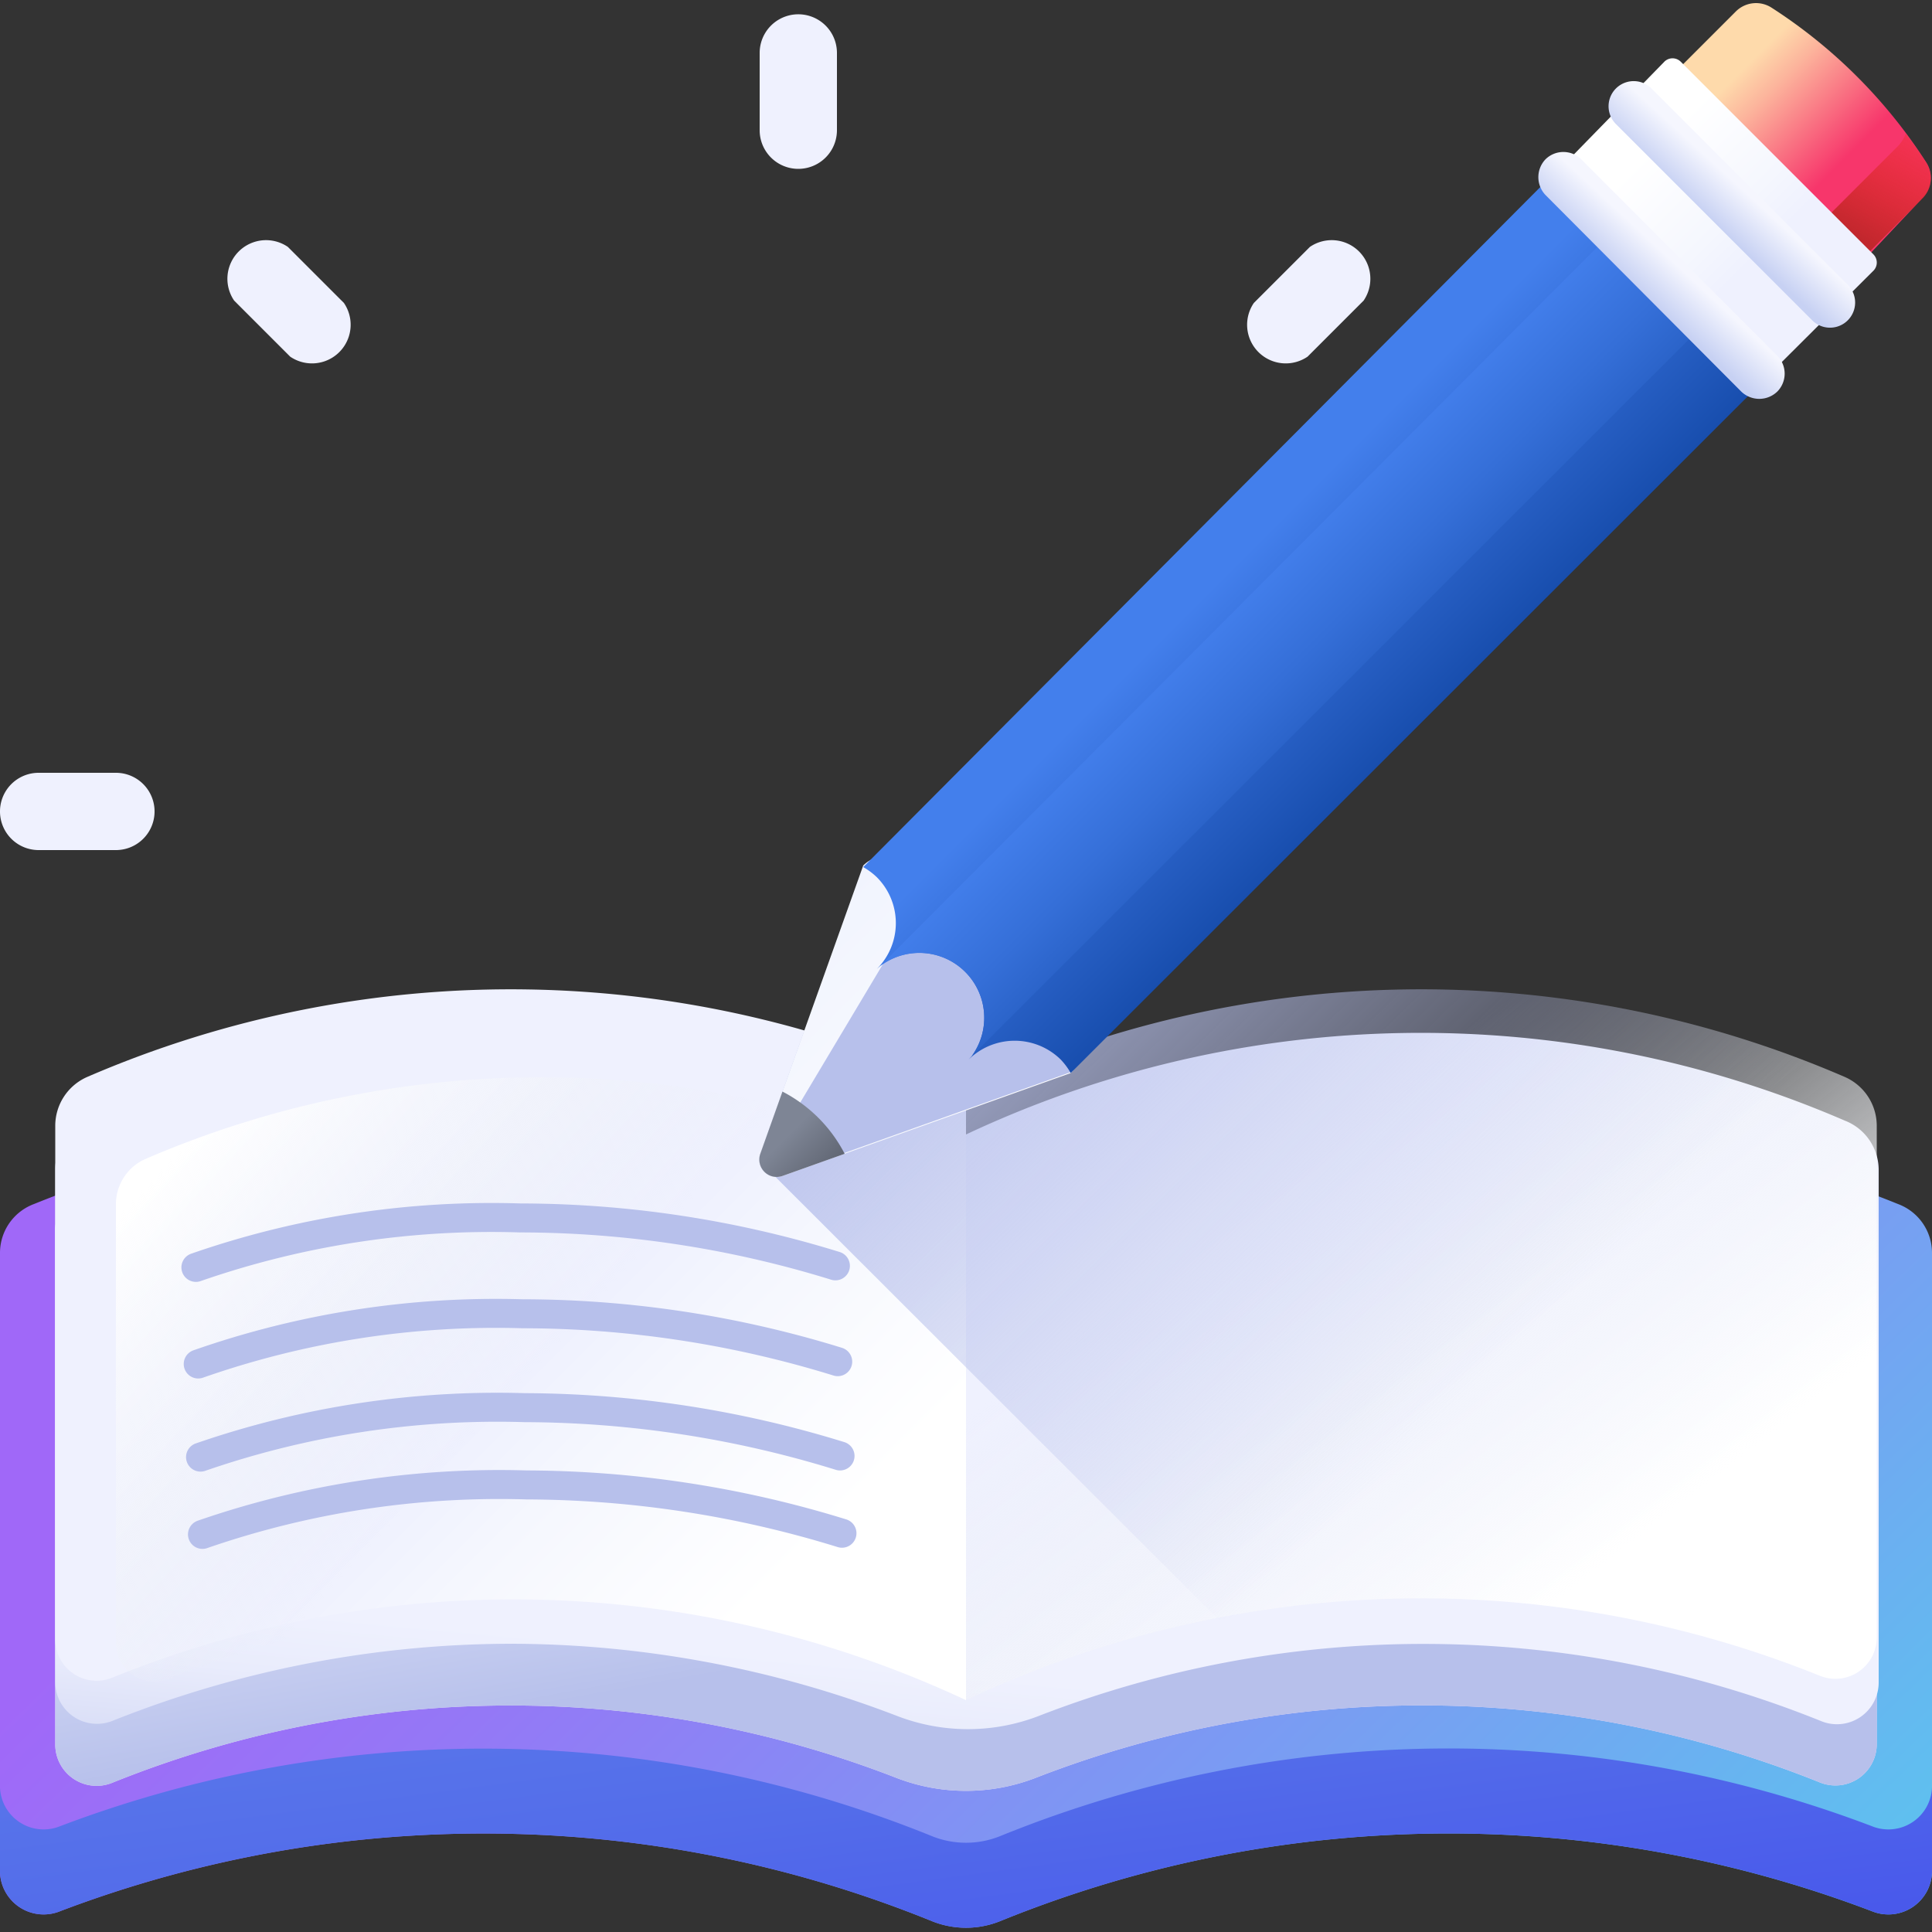
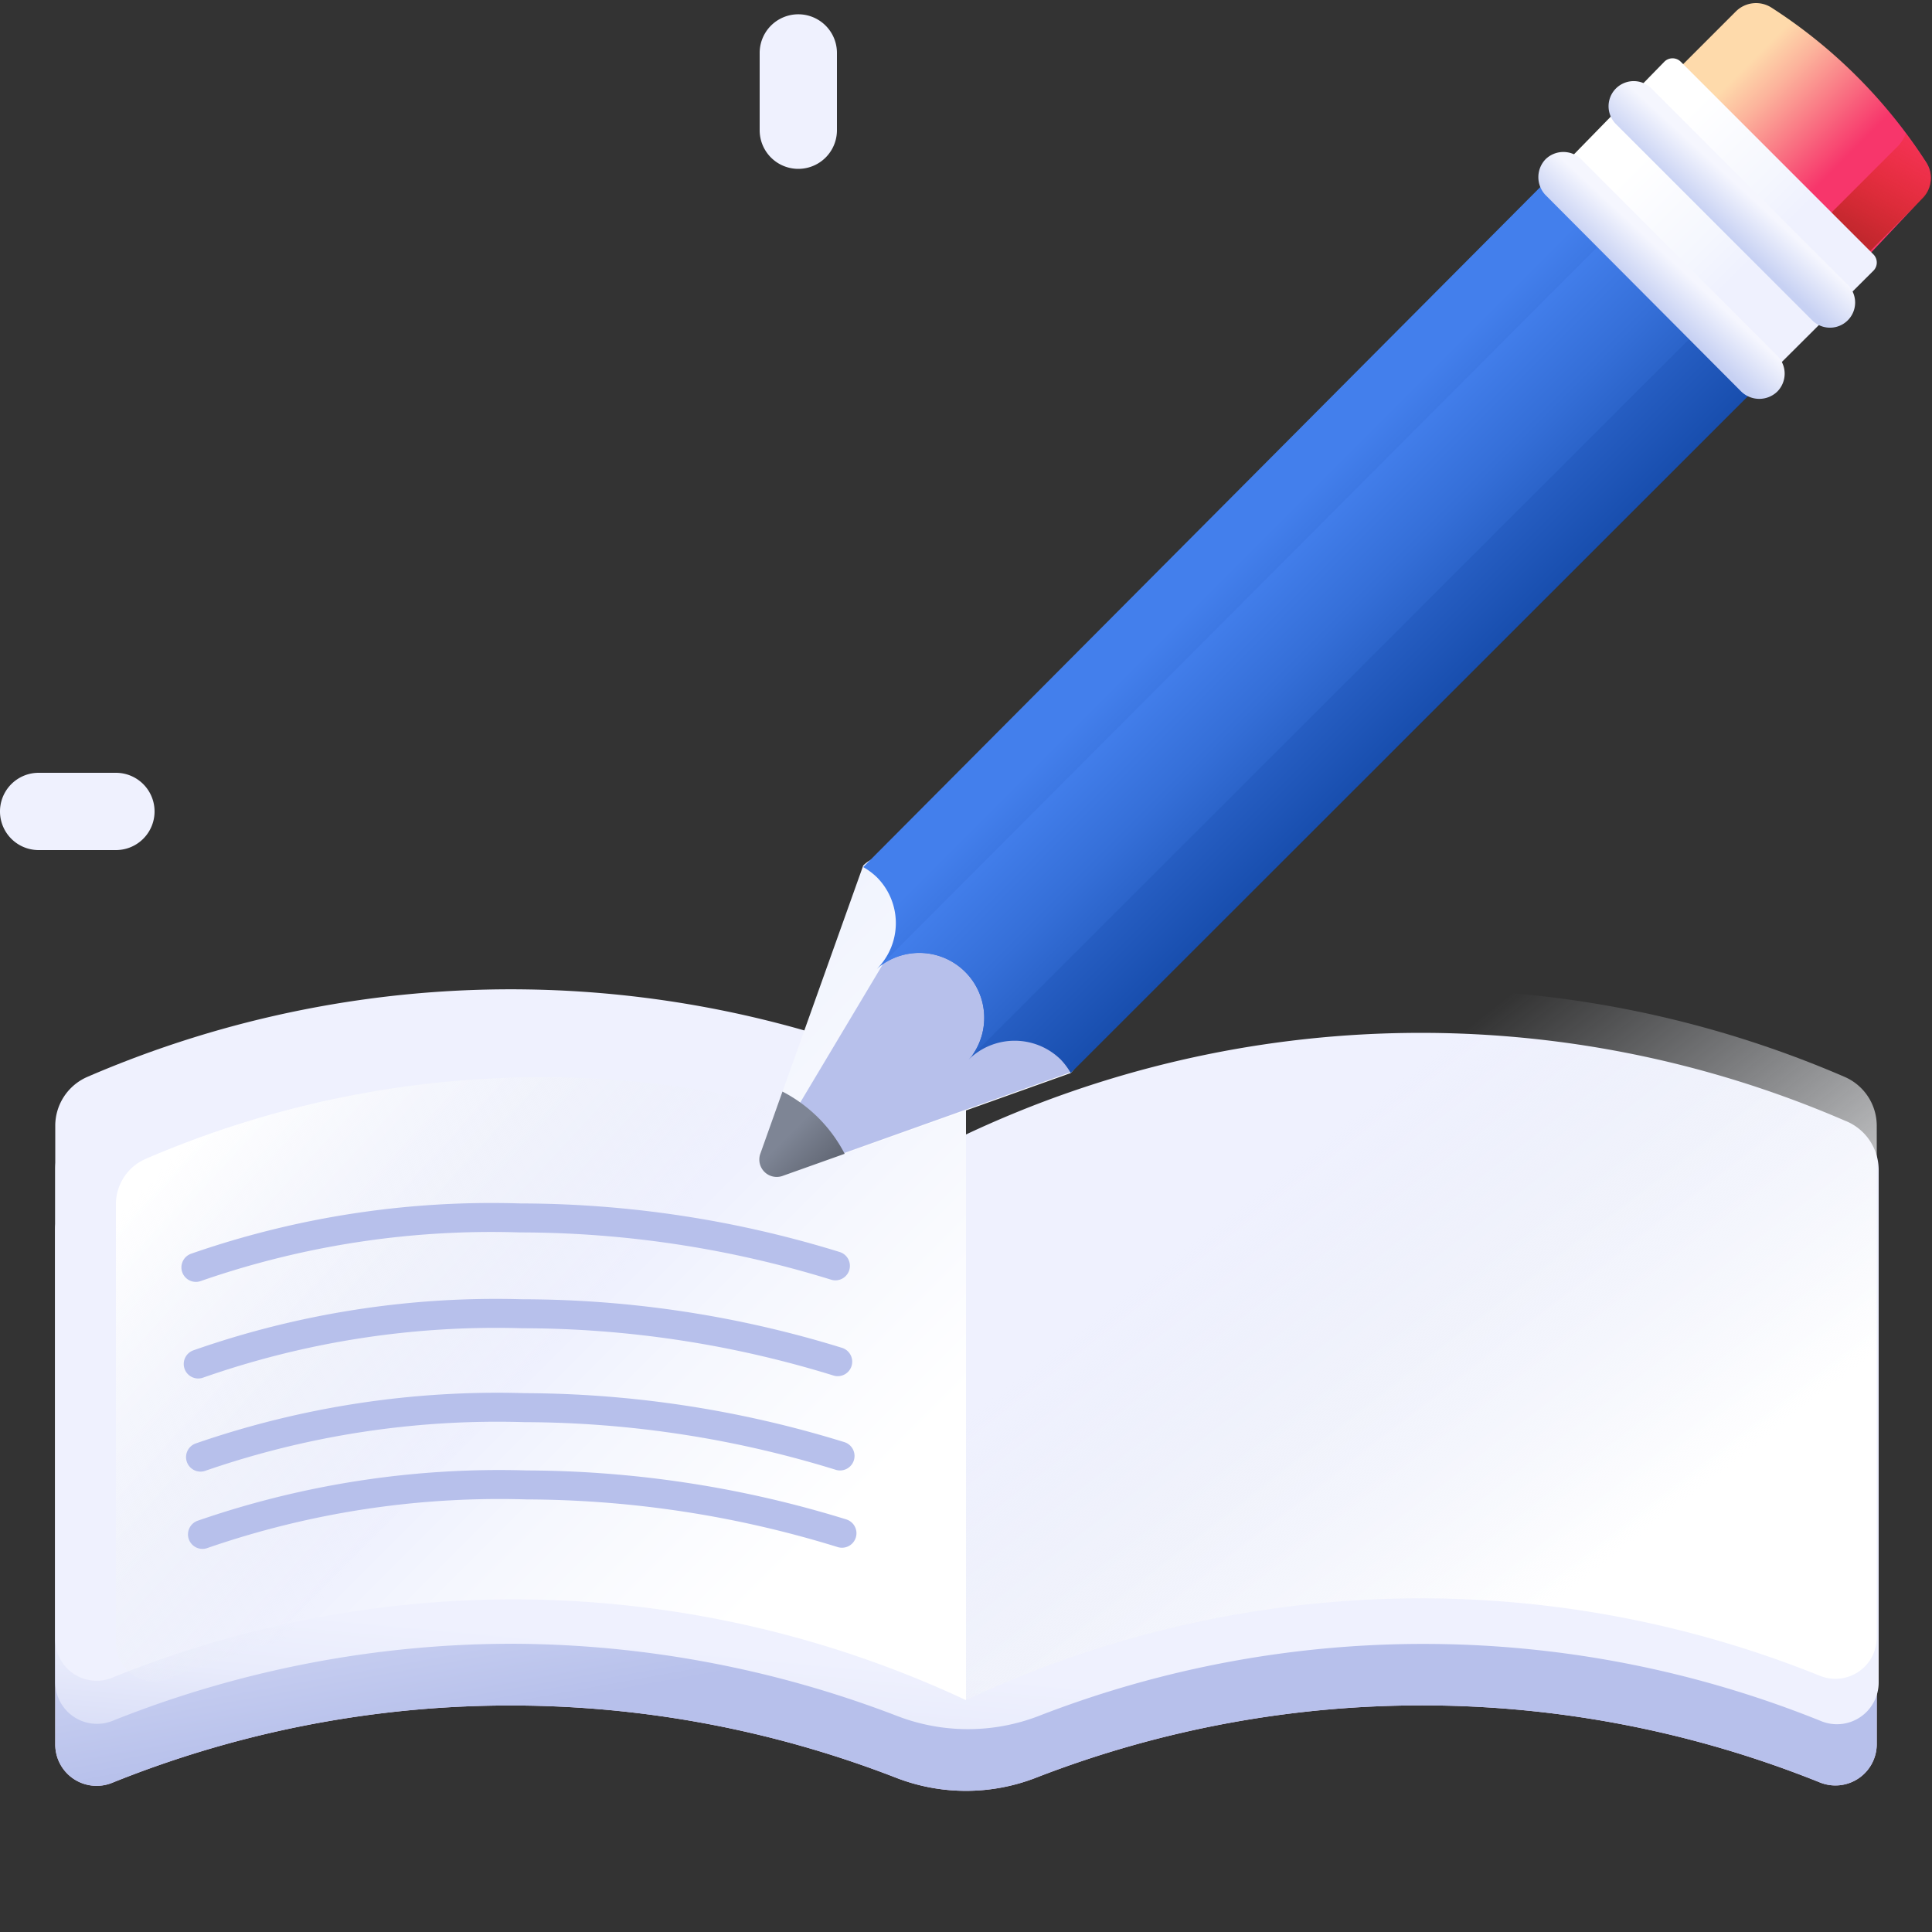
<svg xmlns="http://www.w3.org/2000/svg" xmlns:xlink="http://www.w3.org/1999/xlink" viewBox="0 0 50 50">
  <rect x="0" y="0" width="50" height="50" fill="#333333" stroke="none" />
  <defs>
    <style>.cls-1,.cls-22{fill:none;}.cls-2{fill:url(#linear-gradient);}.cls-3{fill:url(#Безымянный_градиент_148);}.cls-4{fill:url(#Безымянный_градиент_17);}.cls-5{fill:url(#Безымянный_градиент_62);}.cls-6{fill:url(#Безымянный_градиент_62-2);}.cls-7{fill:url(#linear-gradient-2);}.cls-8{fill:url(#Безымянный_градиент_20);}.cls-9{fill:url(#Безымянный_градиент_20-2);}.cls-10{fill:url(#Безымянный_градиент_78);}.cls-11{fill:url(#linear-gradient-3);}.cls-12{fill:url(#Безымянный_градиент_13);}.cls-13{fill:url(#Безымянный_градиент_82);}.cls-14{fill:url(#Безымянный_градиент_87);}.cls-15{fill:url(#linear-gradient-4);}.cls-16{fill:#b7c0eb;}.cls-17{fill:url(#linear-gradient-5);}.cls-18{fill:url(#linear-gradient-6);}.cls-19{fill:url(#Безымянный_градиент_21);}.cls-20{fill:url(#Безымянный_градиент_87-2);}.cls-21{fill:#eff1fe;}.cls-22{stroke:#b7c0eb;stroke-linecap:round;stroke-linejoin:round;stroke-width:0.75px;}</style>
    <linearGradient id="linear-gradient" x1="14.86" y1="-586.28" x2="46.65" y2="-618.89" gradientTransform="matrix(1, 0, 0, -1, 0, -556.3)" gradientUnits="userSpaceOnUse">
      <stop offset="0" stop-color="#a068f8" />
      <stop offset="0.19" stop-color="#9478f6" />
      <stop offset="0.57" stop-color="#75a2f2" />
      <stop offset="1" stop-color="#4cd9ed" />
    </linearGradient>
    <linearGradient id="Безымянный_градиент_148" x1="24" y1="-596.17" x2="26.14" y2="-612.22" gradientTransform="matrix(1, 0, 0, -1, 0, -556.3)" gradientUnits="userSpaceOnUse">
      <stop offset="0" stop-color="#5c7ce9" />
      <stop offset="0.41" stop-color="#536cea" />
      <stop offset="1" stop-color="#434eec" />
    </linearGradient>
    <linearGradient id="Безымянный_градиент_17" x1="23.44" y1="-586.15" x2="25.65" y2="-598.35" gradientTransform="matrix(1, 0, 0, -1, 0, -556.3)" gradientUnits="userSpaceOnUse">
      <stop offset="0" stop-color="#f9f7fc" />
      <stop offset="1" stop-color="#f0ddfc" />
    </linearGradient>
    <linearGradient id="Безымянный_градиент_62" x1="23.44" y1="-586.15" x2="25.65" y2="-598.35" gradientTransform="matrix(1, 0, 0, -1, 0, -556.3)" gradientUnits="userSpaceOnUse">
      <stop offset="0" stop-color="#eff1fe" />
      <stop offset="0.24" stop-color="#e9ecfc" />
      <stop offset="0.58" stop-color="#d7dcf6" />
      <stop offset="0.96" stop-color="#bac3ec" />
      <stop offset="1" stop-color="#b7c0eb" />
    </linearGradient>
    <linearGradient id="Безымянный_градиент_62-2" x1="24.42" y1="-599.57" x2="23.81" y2="-606.18" xlink:href="#Безымянный_градиент_62" />
    <linearGradient id="linear-gradient-2" x1="10.86" y1="-589.49" x2="19.36" y2="-597.99" gradientTransform="matrix(1, 0, 0, -1, 0, -556.3)" gradientUnits="userSpaceOnUse">
      <stop offset="0.3" stop-color="#eff1fe" />
      <stop offset="0.52" stop-color="#f5f7fe" />
      <stop offset="1" stop-color="#fff" />
    </linearGradient>
    <linearGradient id="Безымянный_градиент_20" x1="32.51" y1="-587.15" x2="40.58" y2="-597.52" gradientTransform="matrix(1, 0, 0, -1, 0, -556.3)" gradientUnits="userSpaceOnUse">
      <stop offset="0" stop-color="#e9edf5" stop-opacity="0" />
      <stop offset="1" stop-color="#fff" />
    </linearGradient>
    <linearGradient id="Безымянный_градиент_20-2" x1="13.32" y1="-592.33" x2="5.5" y2="-585.1" xlink:href="#Безымянный_градиент_20" />
    <linearGradient id="Безымянный_градиент_78" x1="39.33" y1="-591.05" x2="25.67" y2="-577" gradientTransform="matrix(1, 0, 0, -1, 0, -556.3)" gradientUnits="userSpaceOnUse">
      <stop offset="0" stop-color="#b7c0eb" stop-opacity="0" />
      <stop offset="0.29" stop-color="#b7c0eb" stop-opacity="0.29" />
      <stop offset="0.59" stop-color="#b7c0eb" stop-opacity="0.59" />
      <stop offset="0.84" stop-color="#b7c0eb" stop-opacity="0.84" />
      <stop offset="1" stop-color="#b7c0eb" />
    </linearGradient>
    <linearGradient id="linear-gradient-3" x1="45.26" y1="-557.94" x2="48.86" y2="-561.53" gradientTransform="matrix(1, 0, 0, -1, 0, -556.3)" gradientUnits="userSpaceOnUse">
      <stop offset="0" stop-color="#fedaab" />
      <stop offset="0.18" stop-color="#fcb49c" />
      <stop offset="0.56" stop-color="#f85577" />
      <stop offset="0.69" stop-color="#f7366b" />
    </linearGradient>
    <linearGradient id="Безымянный_градиент_13" x1="50.07" y1="-558.91" x2="48.08" y2="-562.44" gradientTransform="matrix(1, 0, 0, -1, 0, -556.3)" gradientUnits="userSpaceOnUse">
      <stop offset="0" stop-color="#f92814" stop-opacity="0" />
      <stop offset="1" stop-color="#c1272d" />
    </linearGradient>
    <linearGradient id="Безымянный_градиент_82" x1="42.7" y1="-560.17" x2="46.67" y2="-564.14" gradientTransform="matrix(1, 0, 0, -1, 0, -556.3)" gradientUnits="userSpaceOnUse">
      <stop offset="0" stop-color="#fff" />
      <stop offset="0.48" stop-color="#f5f7fe" />
      <stop offset="0.7" stop-color="#eff1fe" />
    </linearGradient>
    <linearGradient id="Безымянный_градиент_87" x1="45.14" y1="-561.24" x2="44.37" y2="-562.08" gradientTransform="matrix(1, 0, 0, -1, 0, -556.3)" gradientUnits="userSpaceOnUse">
      <stop offset="0" stop-color="#f5f6fe" />
      <stop offset="1" stop-color="#c7d1f3" />
    </linearGradient>
    <linearGradient id="linear-gradient-4" x1="20.28" y1="-580.76" x2="25.65" y2="-586.13" gradientTransform="matrix(1, 0, 0, -1, 0, -556.3)" gradientUnits="userSpaceOnUse">
      <stop offset="0" stop-color="#f1f4fe" />
      <stop offset="0.58" stop-color="#f7f9fe" />
      <stop offset="1" stop-color="#fff" />
    </linearGradient>
    <linearGradient id="linear-gradient-5" x1="30.95" y1="-570.09" x2="36.32" y2="-575.46" gradientTransform="matrix(1, 0, 0, -1, 0, -556.3)" gradientUnits="userSpaceOnUse">
      <stop offset="0.17" stop-color="#437fec" />
      <stop offset="0.47" stop-color="#336cd5" />
      <stop offset="1" stop-color="#184eae" />
    </linearGradient>
    <linearGradient id="linear-gradient-6" x1="32.34" y1="-571.4" x2="36.61" y2="-575.66" gradientTransform="matrix(1, 0, 0, -1, 0, -556.3)" gradientUnits="userSpaceOnUse">
      <stop offset="0" stop-color="#437fec" />
      <stop offset="0.38" stop-color="#356fd8" />
      <stop offset="1" stop-color="#184eae" />
    </linearGradient>
    <linearGradient id="Безымянный_градиент_21" x1="20.32" y1="-585.76" x2="21.69" y2="-587.13" gradientTransform="matrix(1, 0, 0, -1, 0, -556.3)" gradientUnits="userSpaceOnUse">
      <stop offset="0" stop-color="#7e8595" />
      <stop offset="1" stop-color="#555a66" />
    </linearGradient>
    <linearGradient id="Безымянный_градиент_87-2" x1="43.31" y1="-563.08" x2="42.53" y2="-563.92" xlink:href="#Безымянный_градиент_87" />
  </defs>
  <g id="Слой_2" data-name="Слой 2">
    <g id="Слой_1-2" data-name="Слой 1">
      <rect class="cls-1" width="50" height="50" />
-       <path class="cls-2" d="M50,32.41V48.46a1.13,1.13,0,0,1-1.56,1,30.83,30.83,0,0,0-22.56.26,2.36,2.36,0,0,1-1.76,0,30.84,30.84,0,0,0-22.56-.26,1.13,1.13,0,0,1-1.56-1V32.41a1.35,1.35,0,0,1,.88-1.25A31.2,31.2,0,0,1,12.5,28.89,31.66,31.66,0,0,1,25,31.52a31,31,0,0,1,24.12-.36A1.35,1.35,0,0,1,50,32.41Z" />
-       <path class="cls-3" d="M48.44,47.26a30.83,30.83,0,0,0-22.56.26,2.36,2.36,0,0,1-1.76,0,30.89,30.89,0,0,0-22.56-.26,1.13,1.13,0,0,1-1.56-1v2.2a1.13,1.13,0,0,0,1.56,1,30.84,30.84,0,0,1,22.56.26,2.36,2.36,0,0,0,1.76,0,30.83,30.83,0,0,1,22.56-.26,1.13,1.13,0,0,0,1.56-1v-2.2A1.13,1.13,0,0,1,48.44,47.26Z" />
      <path class="cls-4" d="M48.57,31.84V45.13a1.07,1.07,0,0,1-1.47,1A27.59,27.59,0,0,0,26.83,46a5,5,0,0,1-3.66,0,27.56,27.56,0,0,0-20.27.14,1.07,1.07,0,0,1-1.47-1V31.84a1.38,1.38,0,0,1,.83-1.26,28.21,28.21,0,0,1,11-2.27A28.25,28.25,0,0,1,25,31a27.63,27.63,0,0,1,22.74-.37A1.38,1.38,0,0,1,48.57,31.84Z" />
      <path class="cls-5" d="M48.57,31.84V45.13a1.07,1.07,0,0,1-1.47,1A27.59,27.59,0,0,0,26.83,46a5,5,0,0,1-3.66,0,27.56,27.56,0,0,0-20.27.14,1.07,1.07,0,0,1-1.47-1V31.84a1.38,1.38,0,0,1,.83-1.26,28.21,28.21,0,0,1,11-2.27A28.25,28.25,0,0,1,25,31a27.63,27.63,0,0,1,22.74-.37A1.38,1.38,0,0,1,48.57,31.84Z" />
      <path class="cls-6" d="M1.43,30.26V43.54a1.08,1.08,0,0,0,1.47,1,27.94,27.94,0,0,1,10.32-2,28,28,0,0,1,10,1.87,5.09,5.09,0,0,0,3.66,0,27.51,27.51,0,0,1,20.27.14,1.08,1.08,0,0,0,1.47-1V30.26A1.37,1.37,0,0,0,47.74,29,27.65,27.65,0,0,0,25,29.36,27.67,27.67,0,0,0,2.26,29,1.37,1.37,0,0,0,1.43,30.26Z" />
      <path class="cls-7" d="M2.26,27.87a1.38,1.38,0,0,0-.83,1.26V42.42a1.07,1.07,0,0,0,1.47,1A27.61,27.61,0,0,1,25,44V28.24A27.63,27.63,0,0,0,2.26,27.87Z" />
      <path class="cls-8" d="M47.74,27.87A27.63,27.63,0,0,0,25,28.24V44a27.61,27.61,0,0,1,22.1-.63,1.07,1.07,0,0,0,1.47-1V29.13A1.38,1.38,0,0,0,47.74,27.87Z" />
      <path class="cls-9" d="M3.75,30A1.28,1.28,0,0,0,3,31.17V42.52a1,1,0,0,0,1.37.93A25.78,25.78,0,0,1,25,44V30.33A25.87,25.87,0,0,0,3.75,30Z" />
-       <path class="cls-10" d="M47.1,43.41a1.07,1.07,0,0,0,1.47-1V29.13a1.38,1.38,0,0,0-.83-1.26A27.63,27.63,0,0,0,25,28.24a29.46,29.46,0,0,0-4.19-1.55l-1.13,3.16a.45.45,0,0,0,.39.61L31.54,41.92A27.51,27.51,0,0,1,47.1,43.41Z" />
      <path class="cls-11" d="M48.09,6.89,43.22,2l1.7-1.7a.74.74,0,0,1,.93-.1,13.35,13.35,0,0,1,4,4,.74.74,0,0,1-.1.93Z" />
      <path class="cls-12" d="M49.88,4.26c-.17-.27-.36-.54-.56-.8a.91.91,0,0,1-.2.32L47.05,5.85l1,1,1.69-1.7A.74.74,0,0,0,49.88,4.26Z" />
      <path class="cls-13" d="M45.62,9.86,48.49,7a.3.3,0,0,0,0-.41l-5-5a.3.3,0,0,0-.41,0L40.25,4.49Z" />
      <path class="cls-14" d="M46.9,8.29,41.82,3.21a.65.65,0,0,1,.92-.92l5.08,5.08a.65.65,0,1,1-.92.92Z" />
      <path class="cls-15" d="M22.34,22.4l-2.66,7.45a.45.45,0,0,0,.58.58l7.45-2.66C29.2,26.28,23.83,20.91,22.34,22.4Z" />
      <path class="cls-16" d="M23.64,23.63l-3.92,6.56,0,0a.46.46,0,0,0,.56.21l7.45-2.66s0,0,0,0C28.19,26,25.1,22.47,23.64,23.63Z" />
      <path class="cls-17" d="M46.08,9.41,27.71,27.77a1.77,1.77,0,0,0-.26-.35,1.7,1.7,0,0,0-2.38,0l.08-.09A1.68,1.68,0,0,0,22.78,25l-.09.08a1.68,1.68,0,0,0,0-2.38,1.77,1.77,0,0,0-.35-.26L40.7,4Z" />
      <path class="cls-18" d="M44.58,7.91,25.15,27.33A1.68,1.68,0,0,0,22.78,25L42.2,5.53Z" />
      <path class="cls-19" d="M21.18,28.93a3.76,3.76,0,0,0-.93-.68l-.57,1.6a.45.45,0,0,0,.58.58l1.6-.57A3.76,3.76,0,0,0,21.18,28.93Z" />
      <path class="cls-20" d="M45.06,10.13,40,5.05a.67.67,0,0,1,0-.93.66.66,0,0,1,.92,0L46,9.21a.66.66,0,0,1,0,.92A.67.67,0,0,1,45.06,10.13Z" />
      <path class="cls-21" d="M3,22H1a1,1,0,1,1,0-2H3a1,1,0,0,1,0,2Z" />
      <path class="cls-21" d="M21.66,3.37v-2a1,1,0,1,0-2,0V3.37a1,1,0,0,0,2,0Z" />
-       <path class="cls-21" d="M7.51,9.23,6.06,7.78A1,1,0,0,1,7.45,6.39L8.9,7.84A1,1,0,0,1,7.51,9.23Z" />
-       <path class="cls-21" d="M33.84,9.23l1.45-1.45A1,1,0,0,0,33.9,6.39L32.45,7.84a1,1,0,0,0,1.39,1.39Z" />
      <path class="cls-22" d="M5.24,39.71a23.5,23.5,0,0,1,8.39-1.28,27.87,27.87,0,0,1,8.16,1.25" />
      <path class="cls-22" d="M5.19,37.71a23.5,23.5,0,0,1,8.39-1.28,27.87,27.87,0,0,1,8.16,1.25" />
      <path class="cls-22" d="M5.13,35.3A23.3,23.3,0,0,1,13.52,34a27.7,27.7,0,0,1,8.16,1.24" />
      <path class="cls-22" d="M5.07,32.8a23.3,23.3,0,0,1,8.39-1.28,27.7,27.7,0,0,1,8.16,1.24" />
    </g>
  </g>
</svg>